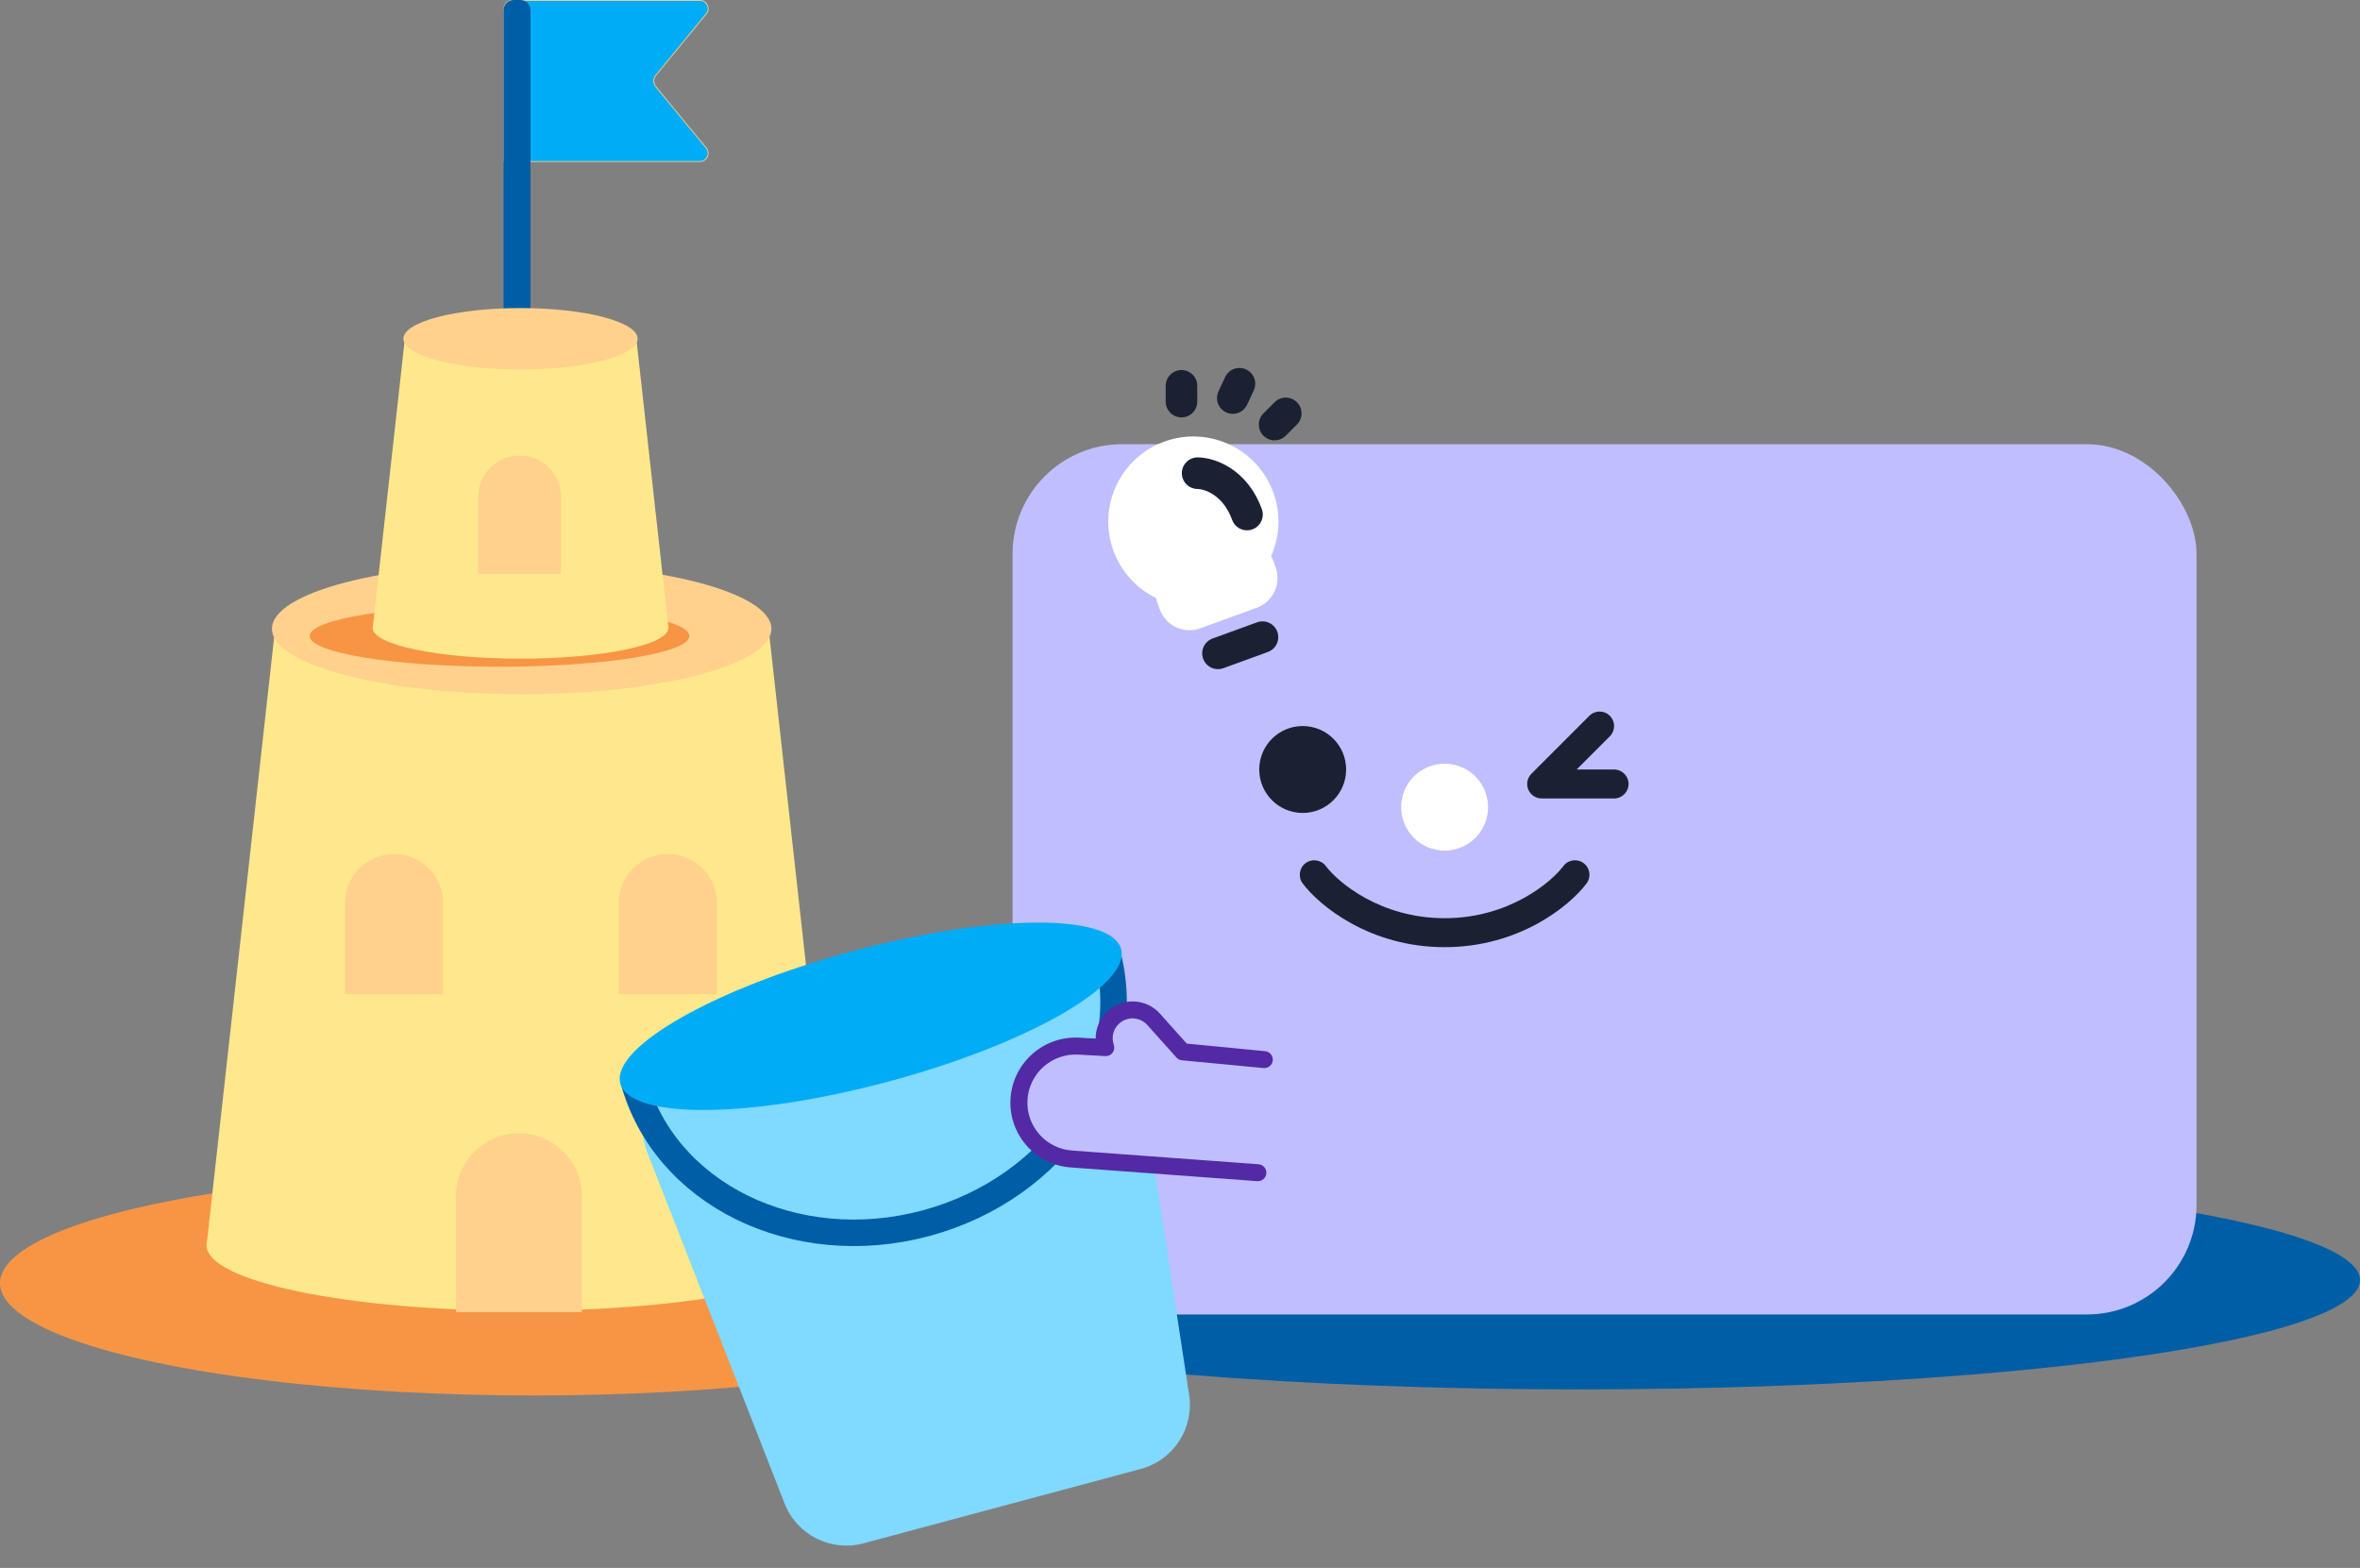
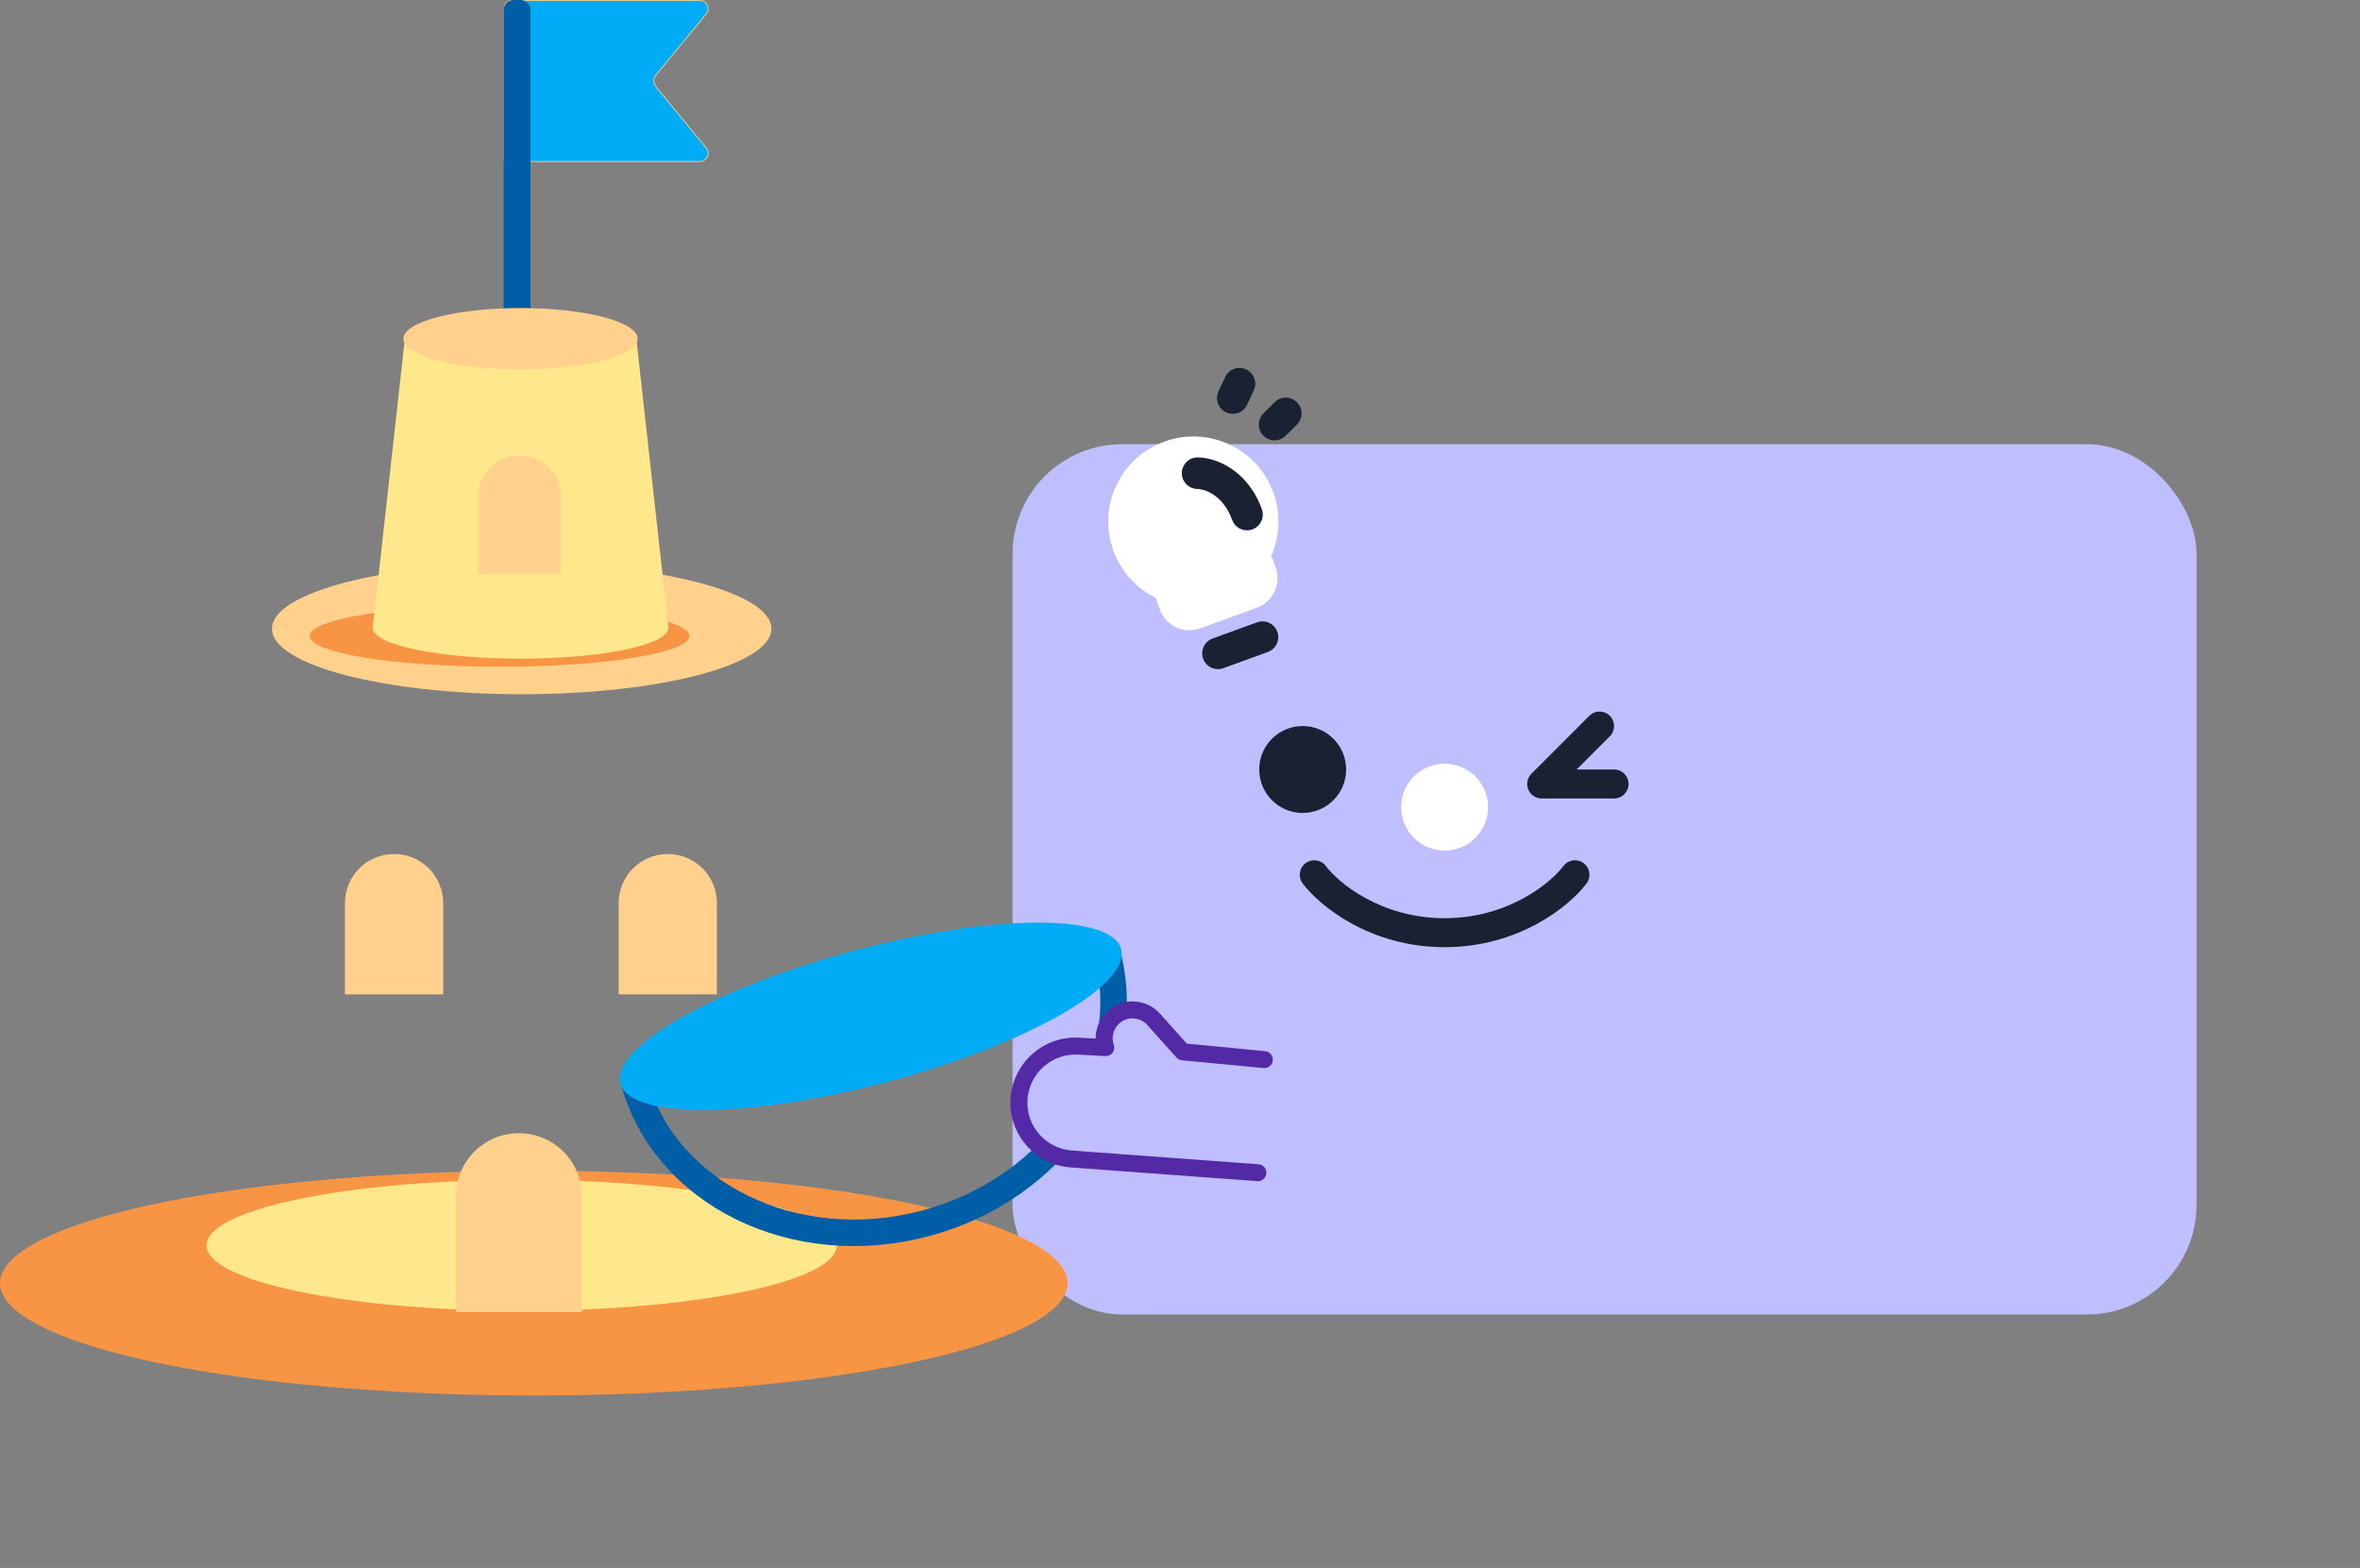
<svg xmlns="http://www.w3.org/2000/svg" width="438" height="291" viewBox="0 0 438 291" fill="none">
  <rect x="0" y="0" width="438" height="291" fill="#808080" stroke="none" />
-   <ellipse cx="293.078" cy="237.567" rx="144.92" ry="20.293" fill="#005EA6" />
  <rect x="187.926" y="82.44" width="219.737" height="161.516" rx="20.349" fill="#BFBFFF" />
  <circle cx="241.769" cy="142.811" r="8.064" fill="#1A2133" />
  <path fill-rule="evenodd" clip-rule="evenodd" d="M298.775 132.846C299.825 133.896 299.825 135.598 298.775 136.648L292.611 142.811H299.562C301.047 142.811 302.25 144.015 302.25 145.499C302.25 146.984 301.047 148.187 299.562 148.187H286.122C285.035 148.187 284.054 147.533 283.638 146.528C283.222 145.524 283.452 144.367 284.221 143.599L294.973 132.846C296.023 131.796 297.725 131.796 298.775 132.846Z" fill="#1A2133" />
  <path fill-rule="evenodd" clip-rule="evenodd" d="M242.306 160.195C243.494 159.304 245.178 159.544 246.069 160.732C248.34 163.761 256.196 170.409 268.112 170.409C280.028 170.409 287.883 163.761 290.154 160.732C291.045 159.544 292.73 159.304 293.917 160.195C295.105 161.085 295.346 162.77 294.455 163.958C291.35 168.098 282.001 175.785 268.112 175.785C254.222 175.785 244.873 168.098 241.768 163.958C240.877 162.77 241.118 161.085 242.306 160.195Z" fill="#1A2133" />
  <circle cx="268.111" cy="149.8" r="8.064" fill="white" />
  <path fill-rule="evenodd" clip-rule="evenodd" d="M235.912 103.208C237.514 99.603 237.775 95.397 236.319 91.397C233.336 83.203 224.275 78.977 216.08 81.96C207.885 84.943 203.66 94.004 206.643 102.199C208.099 106.199 211.003 109.253 214.548 110.985C214.606 111.272 214.686 111.559 214.789 111.842L215.251 113.111C216.357 116.152 219.719 117.72 222.76 116.613L233.239 112.799C236.28 111.692 237.847 108.33 236.741 105.29L236.279 104.021C236.175 103.737 236.052 103.466 235.912 103.208Z" fill="white" />
  <path fill-rule="evenodd" clip-rule="evenodd" d="M219.34 87.82C219.339 86.202 220.651 84.89 222.268 84.89C225.488 84.889 231.487 87.069 234.189 94.49C234.742 96.01 233.958 97.691 232.438 98.245C230.917 98.798 229.237 98.014 228.683 96.494C226.915 91.635 223.3 90.748 222.27 90.748C220.652 90.749 219.34 89.438 219.34 87.82Z" fill="#1A2133" />
  <path fill-rule="evenodd" clip-rule="evenodd" d="M223.297 122.258C222.743 120.737 223.527 119.056 225.048 118.503L233.306 115.497C234.826 114.944 236.507 115.728 237.06 117.248C237.613 118.768 236.83 120.449 235.309 121.003L227.051 124.008C225.531 124.562 223.85 123.778 223.297 122.258Z" fill="#1A2133" />
  <path fill-rule="evenodd" clip-rule="evenodd" d="M234.485 80.863C233.341 79.719 233.341 77.864 234.485 76.72L236.557 74.649C237.701 73.505 239.555 73.505 240.699 74.649C241.843 75.793 241.843 77.648 240.699 78.792L238.628 80.863C237.484 82.007 235.629 82.007 234.485 80.863Z" fill="#1A2133" />
  <path fill-rule="evenodd" clip-rule="evenodd" d="M227.559 76.528C226.093 75.845 225.459 74.102 226.142 72.636L227.38 69.981C228.064 68.514 229.807 67.88 231.273 68.564C232.739 69.248 233.374 70.99 232.69 72.457L231.452 75.112C230.768 76.578 229.025 77.212 227.559 76.528Z" fill="#1A2133" />
-   <path fill-rule="evenodd" clip-rule="evenodd" d="M219.275 77.464C217.657 77.464 216.346 76.152 216.346 74.534L216.346 71.605C216.346 69.987 217.657 68.676 219.275 68.676C220.893 68.676 222.204 69.987 222.204 71.605L222.204 74.534C222.204 76.152 220.893 77.464 219.275 77.464Z" fill="#1A2133" />
  <path d="M131.077 2.578L121.723 13.963C121.214 14.582 121.214 15.475 121.723 16.094L131.076 27.473C131.898 28.473 131.186 29.979 129.892 29.979L93.536 29.979V1.605C93.536 0.759 94.222 0.073 95.068 0.073L129.893 0.073C131.187 0.073 131.898 1.578 131.077 2.578Z" fill="#00ACF6" stroke="#FFD18C" stroke-width="0.146" />
  <path d="M93.463 1.874C93.463 0.839 94.302 0 95.336 0H96.585C97.62 0 98.459 0.839 98.459 1.874V59.954C98.459 61.333 97.341 62.452 95.961 62.452V62.452C94.581 62.452 93.463 61.333 93.463 59.954V1.874Z" fill="#005EA6" />
  <ellipse cx="99.071" cy="238.135" rx="99.071" ry="20.857" fill="#F79545" />
-   <path d="M155.373 231.198L38.331 231.198L51.053 116.7L142.651 116.7L155.373 231.198Z" fill="#FFE88C" />
  <ellipse cx="96.818" cy="116.697" rx="46.345" ry="12.146" fill="#FFD18C" />
  <ellipse cx="96.825" cy="231.122" rx="58.49" ry="12.146" fill="#FFE88C" />
  <ellipse cx="92.706" cy="118.04" rx="35.232" ry="5.697" fill="#F79545" />
  <path d="M124.068 116.586L69.168 116.586L75.136 62.879L118.101 62.879L124.068 116.586Z" fill="#FFE88C" />
  <ellipse cx="96.602" cy="62.872" rx="21.739" ry="5.697" fill="#FFD18C" />
  <ellipse cx="96.606" cy="116.544" rx="27.436" ry="5.697" fill="#FFE88C" />
  <path d="M88.742 92.237C88.742 87.985 92.189 84.539 96.441 84.539V84.539C100.692 84.539 104.139 87.985 104.139 92.237V106.534H88.742V92.237Z" fill="#FFD18C" />
  <path d="M84.617 221.996C84.617 215.543 89.848 210.312 96.301 210.312V210.312C102.754 210.312 107.985 215.543 107.985 221.996V243.519H84.617V221.996Z" fill="#FFD18C" />
  <path d="M64.023 167.611C64.023 162.577 68.105 158.496 73.139 158.496V158.496C78.174 158.496 82.255 162.577 82.255 167.611V184.54H64.023V167.611Z" fill="#FFD18C" />
  <path d="M114.82 167.611C114.82 162.577 118.902 158.496 123.936 158.496V158.496C128.97 158.496 133.052 162.577 133.052 167.611V184.54H114.82V167.611Z" fill="#FFD18C" />
-   <path d="M120.131 213.868C117.461 207.041 121.319 199.41 128.399 197.511L194.799 179.7C201.878 177.801 209.037 182.477 210.143 189.724L220.696 258.891C221.642 265.086 217.777 271.001 211.725 272.625L160.25 286.432C154.198 288.055 147.892 284.868 145.61 279.032L120.131 213.868Z" fill="#80D9FF" />
  <path d="M205.472 176.845C211.159 198.047 196.093 220.513 171.82 227.023C147.547 233.534 123.259 221.625 117.572 200.423" stroke="#005EA6" stroke-width="4.919" stroke-linecap="round" />
  <ellipse cx="161.599" cy="188.614" rx="48.114" ry="12.552" transform="rotate(-15.015 161.599 188.614)" fill="#00ACF6" />
  <path fill-rule="evenodd" clip-rule="evenodd" d="M206.847 188.12C209.015 186.189 212.341 186.372 214.276 188.53L219.669 194.542L235.704 195.425L234.513 216.389L199.179 214.443C193.386 214.124 188.956 209.172 189.285 203.383C189.614 197.594 194.578 193.16 200.371 193.479L205.38 193.755C204.704 191.816 205.214 189.575 206.847 188.12Z" fill="#BFBFFF" />
  <path fill-rule="evenodd" clip-rule="evenodd" d="M212.928 190.226C211.575 188.715 209.249 188.587 207.733 189.94C206.588 190.962 206.23 192.54 206.712 193.905C206.888 194.401 206.803 194.952 206.486 195.374C206.169 195.795 205.662 196.031 205.136 196.002L200.12 195.726C195.192 195.454 190.971 199.222 190.692 204.14C190.412 209.058 194.179 213.266 199.107 213.537L233.576 216.075C234.432 216.138 235.079 216.875 235.03 217.731V217.731C234.98 218.61 234.218 219.279 233.339 219.214L198.928 216.68C192.262 216.313 187.164 210.621 187.543 203.967C187.921 197.312 193.632 192.215 200.298 192.583L203.35 192.751C203.333 190.855 204.103 188.96 205.633 187.595C208.448 185.082 212.768 185.32 215.281 188.126L220.256 193.682L234.806 195.089C235.646 195.17 236.272 195.899 236.224 196.742V196.742C236.173 197.634 235.39 198.307 234.499 198.222L219.425 196.789C219.008 196.766 218.617 196.578 218.338 196.267L212.928 190.226Z" fill="#5329A6" />
</svg>